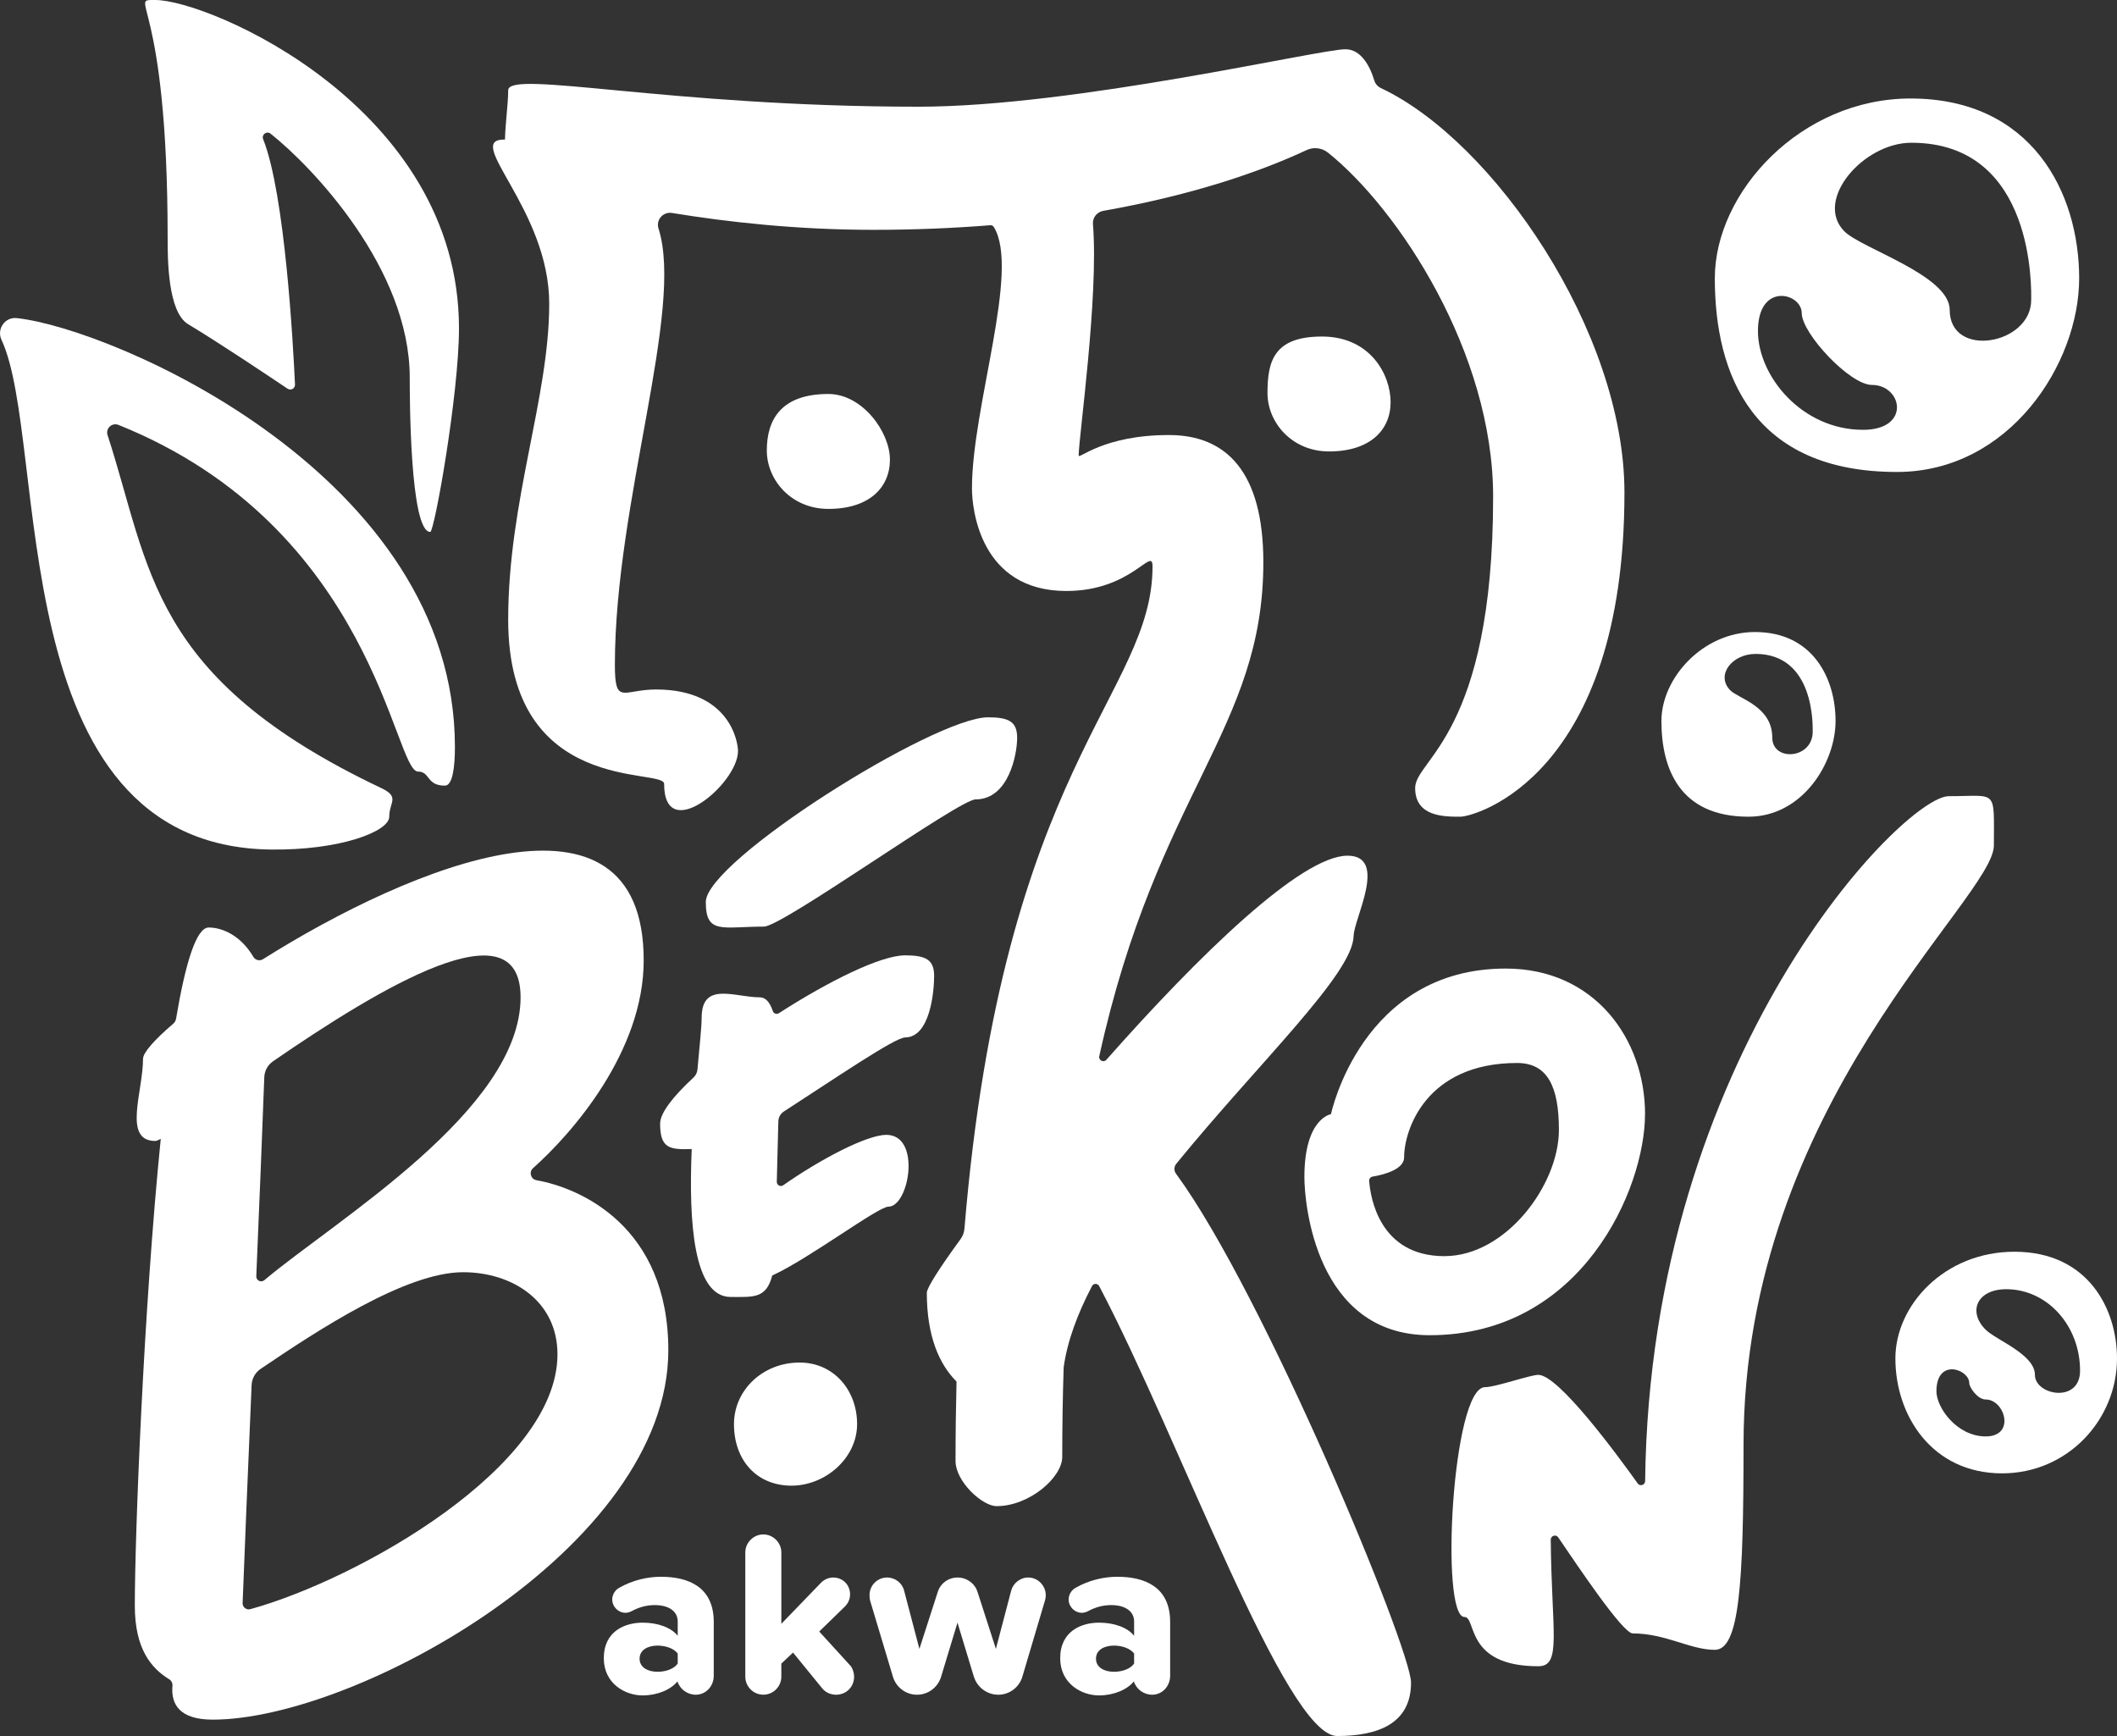
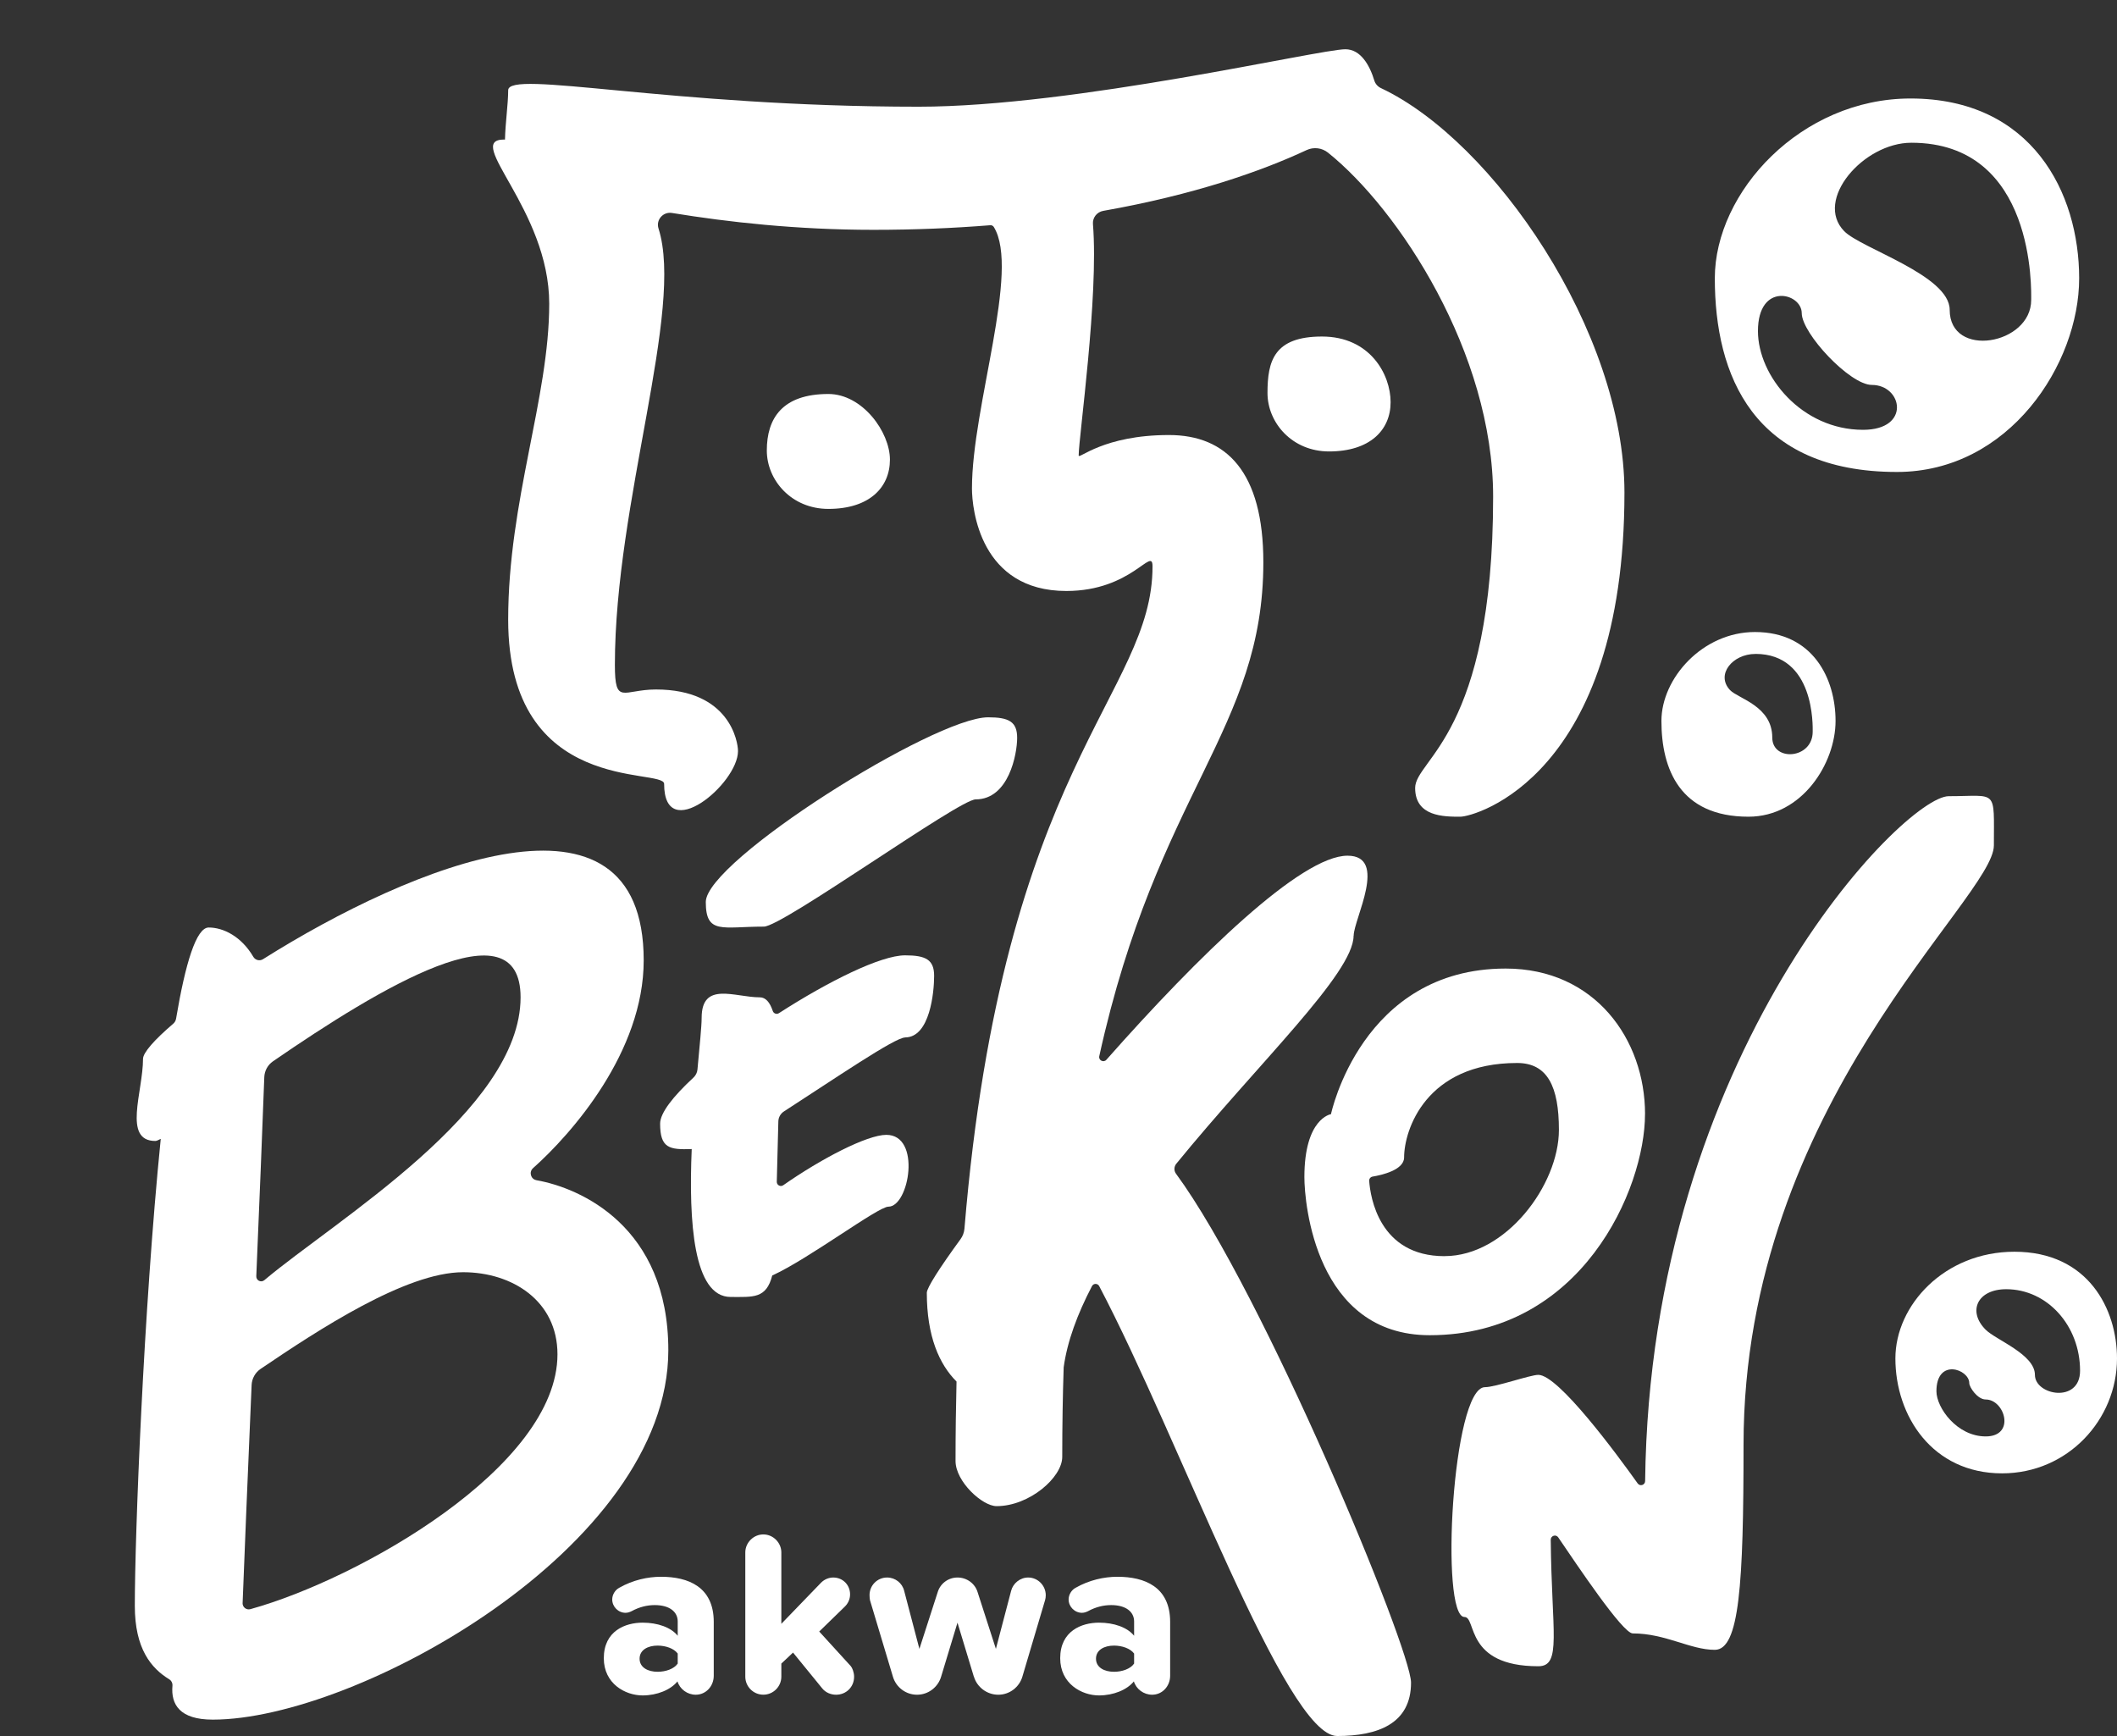
<svg xmlns="http://www.w3.org/2000/svg" version="1.1" viewBox="0 0 515.85 423">
  <rect x="0" y="0" width="515.85" height="423" fill="#333333" stroke="none" />
  <defs>
    <style> .cls-1 { fill: #fff; stroke-width: 0px; } </style>
  </defs>
  <g id="Warstwa_2" data-name="Warstwa 2">
    <path class="cls-1" d="M130.7,287.56c-1.38-.24-1.86-1.99-.82-2.92,9.46-8.42,26.97-28.34,26.97-50.64,0-46.35-56.68-23.01-92.77-.28-.81.51-1.87.24-2.36-.59-2.88-4.91-7.24-7.13-10.87-7.13-3.03,0-5.68,8.73-7.95,22.23-.08.46-.32.89-.68,1.2-4.64,3.97-7.37,7.08-7.37,8.58,0,8-5,20,3,20,.25,0,.7-.18,1.32-.51-4.21,41.88-6.32,96.74-6.32,113.79,0,10.46,3.98,15.19,8.38,17.89.54.33.84.94.79,1.57-.4,4.55,1.75,8.26,9.83,8.26,35,0,111-42,111-90,0-30.16-21.43-39.56-32.15-41.44v-.01ZM126.85,243c0,27.52-45.21,54.39-62.44,68.93-.8.67-2.01.07-1.96-.97.78-18.51,1.5-36.11,1.95-48.49.06-1.56.84-2.99,2.12-3.87,26.06-17.93,60.33-38.59,60.33-15.59v-.01ZM59.12,390.6c.42-11.4,1.27-31.45,2.19-53.11.07-1.59.88-3.05,2.19-3.94,14-9.48,35.4-23.56,49.34-23.56,12,0,23,7,23,20,0,27.39-48.36,54.78-74.83,62.1-.98.27-1.93-.48-1.9-1.5l.01.01Z" />
    <path class="cls-1" d="M171.98,219.78c0,8,4.05,6,14.16,6,4.55,0,47.55-31,51.59-31,8.09,0,10.12-11.06,10.12-15s-2.02-5-7.08-5c-13.15,0-68.79,35-68.79,45h0Z" />
    <path class="cls-1" d="M220.54,252.78c6.07,0,7.08-11.06,7.08-15s-2.02-5-7.08-5c-5.92,0-18.59,6.27-30.74,14.09-.56.36-1.29.09-1.5-.54-.71-2.12-1.73-3.32-3.17-3.32-6.07,0-14.16-4-14.16,5,0,2.04-.48,6.67-1.02,12.59-.07.75-.42,1.45-.98,1.97-4.93,4.56-8.12,8.61-8.12,11.22,0,6.01,2.28,6.38,7.7,6.19-.75,17.76.41,36.04,9.49,36.04,5.5,0,8.67.46,10.13-5.23,8.91-4.05,25.76-16.77,28.31-16.77,5.06,0,8.09-17.5-.51-17.5-4.71,0-15.92,5.84-25.12,12.28-.67.47-1.58-.03-1.57-.84.11-5.02.26-10,.38-14.71.02-.99.53-1.9,1.37-2.44,12.16-7.85,27.01-18.01,29.49-18.01l.02-.02Z" />
    <path class="cls-1" d="M329.85,228c0-4,8.5-19.5-1.5-19.5-11.31,0-36.29,24.31-58.76,49.73-.68.77-1.95.13-1.73-.88,14.15-64.32,39.98-79.69,39.98-120.35,0-22-9-31-23-31-16,0-22,6-22,5,0-4.42,4.91-38.65,3.48-56.4-.13-1.56.97-2.95,2.51-3.22,22.07-3.9,38.49-9.64,49.55-14.81,1.72-.8,3.73-.56,5.21.62,17.27,13.84,40.24,48.82,40.24,83.81,0,58-19,64-19,71s7,7,11,7c3.62,0,40-10,40-79,0-39.19-31.94-85.64-59.33-98.53-.78-.37-1.37-1.03-1.62-1.85-1.11-3.67-3.3-7.62-7.05-7.62-6.35,0-66,14-104,14-61,0-100-9.11-100-4,0,3.32-.69,7.86-.78,12.02-.07,0-.15-.02-.22-.02-10,0,11,17,11,40s-10,48-10,77c0,43,38,36,38,40,0,15,18,0,18-8,0-2.22-2-15-20-15-8,0-10,4-10-6,0-39.75,16.94-86.51,10.63-106.33-.67-2.09,1.11-4.13,3.28-3.78,13.58,2.22,30.42,4.11,49.1,4.11,10.14,0,19.62-.41,28.46-1.12.34-.03.68.13.86.42,6.49,10.5-5.32,43.7-5.32,63.7,0,5,2,25,23,25,16,0,21-11,21-6,0,31.38-36.46,48.32-45.83,161.38-.08.92-.41,1.81-.95,2.55-5.13,7.03-8.22,11.88-8.22,13.06,0,10.59,3.02,17.42,7.24,21.64-.15,6.22-.24,12.66-.24,19.36,0,5,6.52,11,10,11,8,0,16-7,16-12,0-7.63.12-14.89.35-21.83.87-6.33,3.35-12.99,6.9-19.79.37-.7,1.38-.71,1.75,0,19.8,37.65,45.44,109.63,57.99,109.63,9.91,0,18-3,18-13,0-8.31-35.87-94.91-57.27-124.01-.54-.73-.5-1.73.07-2.43,19.9-24.42,43.2-46.39,43.2-55.55l.02-.01Z" />
    <path class="cls-1" d="M400.85,271.48c0-18.22-12.23-35.48-33.96-35.48-35.16,0-42.57,35.48-42.57,35.48,0,0-6.48.96-6.48,15.34,0,6.42,2.78,38.52,30.54,38.52,37.01,0,52.46-35.64,52.46-53.86h.01ZM351.99,306.08c-15.96,0-18.08-14.48-18.36-18.33-.04-.52.32-.97.83-1.06,2.18-.36,7.68-1.59,7.68-4.67,0-6.71,5.33-23.01,27.54-23.01,7.4,0,10.18,5.75,10.18,16.3,0,13.42-12.95,30.76-27.86,30.76l-.01.01Z" />
    <path class="cls-1" d="M474.85,194c-10.89,0-72.76,62.75-73.98,166.88-.01.97-1.24,1.37-1.81.58-5.04-7.07-19.31-26.46-24.21-26.46-2,0-10.41,3-13,3-8,0-11,56-5,56,3,0,0,12,18,12,5.74,0,3.24-8.23,3.02-30.82,0-.99,1.27-1.4,1.82-.59,4.51,6.61,15.7,23.41,18.16,23.41,8,0,14,4,20,4s7-16.01,7-50c0-83,61-133,61-146,0-14,1-12-11-12Z" />
    <path class="cls-1" d="M308.85,95.76c0,7.24,6,14.24,15,14.24,10,0,15-5.24,15-12s-5-16-16.72-16-13.28,6-13.28,13.76Z" />
    <path class="cls-1" d="M216.85,112c0-6.76-6.72-16-15-16-11.28,0-15,6-15,13.76,0,7.24,6,14.24,15,14.24,10,0,15-5.24,15-12Z" />
-     <path class="cls-1" d="M194.85,332c-9,0-16,6.72-16,15,0,9,5.72,15,14,15s16-6.72,16-15-5.72-15-14-15Z" />
  </g>
  <g id="Warstwa_5" data-name="Warstwa 5">
    <path class="cls-1" d="M426.06,199c13.07,0,21.21-13.03,21.21-23.33s-5.5-21.67-19.64-21.67c-12.74,0-22.79,11.25-22.79,21.67,0,11.67,4.47,23.33,21.21,23.33h.01ZM427.74,159.33c14.51,0,13.96,17.67,13.96,18.95,0,6.72-9.85,7.36-9.85,1.44,0-7.71-8.32-9.49-10.29-11.57-3.54-3.75.59-8.81,6.17-8.81l.01-.01Z" />
  </g>
  <g id="Warstwa_6" data-name="Warstwa 6">
    <path class="cls-1" d="M462.24,115c27.34,0,44.39-26.34,44.39-47.19s-11.51-43.81-41.1-43.81c-26.65,0-47.68,22.75-47.68,43.81,0,23.59,9.35,47.19,44.39,47.19ZM465.74,34.78c30.37,0,29.2,36.22,29.2,38.32,0,10.91-19.86,14.37-19.86,2.39,0-8.43-21.59-14.94-25.7-19.16-7.4-7.58,4.67-21.55,16.35-21.55h.01ZM439.03,76.29c0,4.95,11.74,17.5,17.07,17.5,7.47,0,9.6,10.94-2.13,10.94-14.94,0-25.61-13.12-25.61-24.06,0-12.03,10.67-9.32,10.67-4.37v-.01Z" />
  </g>
  <g id="Warstwa_7" data-name="Warstwa 7">
    <path class="cls-1" d="M490.85,305c-17,0-29,13-29,26,0,14,9,28,26,28,16,0,28-13.09,28-28,0-12-7-26-25-26h0ZM483.85,350c-7,0-12-7-12-11,0-8.21,8-5.37,8-2,0,1,2,4,4,4,4.68,0,7.36,9,0,9ZM495.85,335c0-5-9.5-8.5-12-11-4.5-4.5-2-9.87,5-9.87,10,0,18,8.87,18,19.87,0,8-11,6-11,1Z" />
  </g>
  <g id="Warstwa_3" data-name="Warstwa 3">
-     <path class="cls-1" d="M45.85,79c7.38,4.43,19.54,12.56,24.22,15.71.8.54,1.86-.06,1.81-1.02-.44-9.6-2.44-46.48-7.76-59.78-.44-1.11.86-2.09,1.8-1.35,10.16,8.05,33.92,32.9,33.92,59.44,0,4,0,37.61,5,37.61,1,0,7-33.61,7-49.61C111.85,26,50.85,0,37.85,0c-7,0,3-1,3,58,0,5,0,18,5,21Z" />
-   </g>
+     </g>
  <g id="Warstwa_4" data-name="Warstwa 4">
-     <path class="cls-1" d="M94.85,199c0-3.6,2.7-4.77-2-7-56.66-26.89-56.14-53.78-66.64-85.98-.53-1.61,1.07-3.12,2.65-2.49,62.2,25,67.11,84.47,72.99,84.47,3,0,2,3.43,6.56,3.43,1.86,0,2.44-4.43,2.44-9.43,0-66.02-83.07-101.9-106.76-104.49-2.88-.31-4.95,2.66-3.73,5.29,11.67,24.97-.36,123.26,65.49,124.2,17.01.24,29-4.4,29-8Z" />
+     <path class="cls-1" d="M94.85,199Z" />
  </g>
  <g id="Warstwa_8" data-name="Warstwa 8">
    <path class="cls-1" d="M173.92,395.21v13.11c0,2.51-1.88,4.62-4.39,4.62-2.05,0-3.88-1.37-4.45-3.25-1.65,2.05-4.96,3.42-8.49,3.42-4.22,0-9.46-2.85-9.46-9.06,0-6.67,5.25-8.67,9.46-8.67,3.65,0,6.9,1.14,8.55,3.19v-3.48c0-2.39-2.05-3.99-5.59-3.99-1.88,0-3.76.46-5.64,1.48-.46.23-.97.4-1.48.4-1.77,0-3.25-1.48-3.25-3.25,0-1.2.74-2.34,1.71-2.85,3.31-1.88,6.9-2.68,10.2-2.68,6.61,0,12.83,2.45,12.83,11v.01ZM165.14,405.36v-2.45c-.91-1.25-2.96-1.94-4.9-1.94-2.34,0-4.39,1.03-4.39,3.19s2.05,3.19,4.39,3.19c1.94,0,3.99-.68,4.9-2v.01Z" />
    <path class="cls-1" d="M208.12,408.55c0,2.51-1.94,4.39-4.39,4.39-1.25,0-2.57-.51-3.42-1.6l-7.07-8.67-2.85,2.68v3.19c0,2.39-1.94,4.39-4.39,4.39s-4.39-2-4.39-4.39v-30.27c0-2.39,2-4.39,4.39-4.39s4.39,2,4.39,4.39v17.39l9.69-10.03c.8-.8,1.88-1.25,2.96-1.25,2.34,0,4.1,1.82,4.1,4.1,0,1.14-.46,2.17-1.25,2.96l-6.27,6.1,7.7,8.44c.34.4.8,1.48.8,2.56v.01Z" />
    <path class="cls-1" d="M237.3,408.55l-3.99-13.17-3.99,13.17c-.74,2.51-3.08,4.39-5.87,4.39s-5.13-1.88-5.87-4.39l-5.59-18.64c-.06-.34-.11-.8-.11-1.25,0-2.34,1.88-4.28,4.28-4.28,2,0,3.71,1.37,4.16,3.25l3.71,14.14,4.45-13.8c.63-2.11,2.56-3.59,4.84-3.59s4.28,1.48,4.9,3.59l4.45,13.8,3.71-14.14c.46-1.82,2.17-3.25,4.16-3.25,2.34,0,4.28,1.94,4.28,4.33,0,.4-.06.86-.17,1.2l-5.53,18.64c-.74,2.51-3.08,4.39-5.87,4.39s-5.19-1.88-5.93-4.39h-.02Z" />
    <path class="cls-1" d="M285.13,395.21v13.11c0,2.51-1.88,4.62-4.39,4.62-2.05,0-3.88-1.37-4.45-3.25-1.65,2.05-4.96,3.42-8.49,3.42-4.22,0-9.46-2.85-9.46-9.06,0-6.67,5.25-8.67,9.46-8.67,3.65,0,6.9,1.14,8.55,3.19v-3.48c0-2.39-2.05-3.99-5.59-3.99-1.88,0-3.76.46-5.64,1.48-.46.23-.97.4-1.48.4-1.77,0-3.25-1.48-3.25-3.25,0-1.2.74-2.34,1.71-2.85,3.31-1.88,6.9-2.68,10.2-2.68,6.61,0,12.83,2.45,12.83,11v.01ZM276.35,405.36v-2.45c-.91-1.25-2.96-1.94-4.9-1.94-2.34,0-4.39,1.03-4.39,3.19s2.05,3.19,4.39,3.19c1.94,0,3.99-.68,4.9-2v.01Z" />
  </g>
</svg>